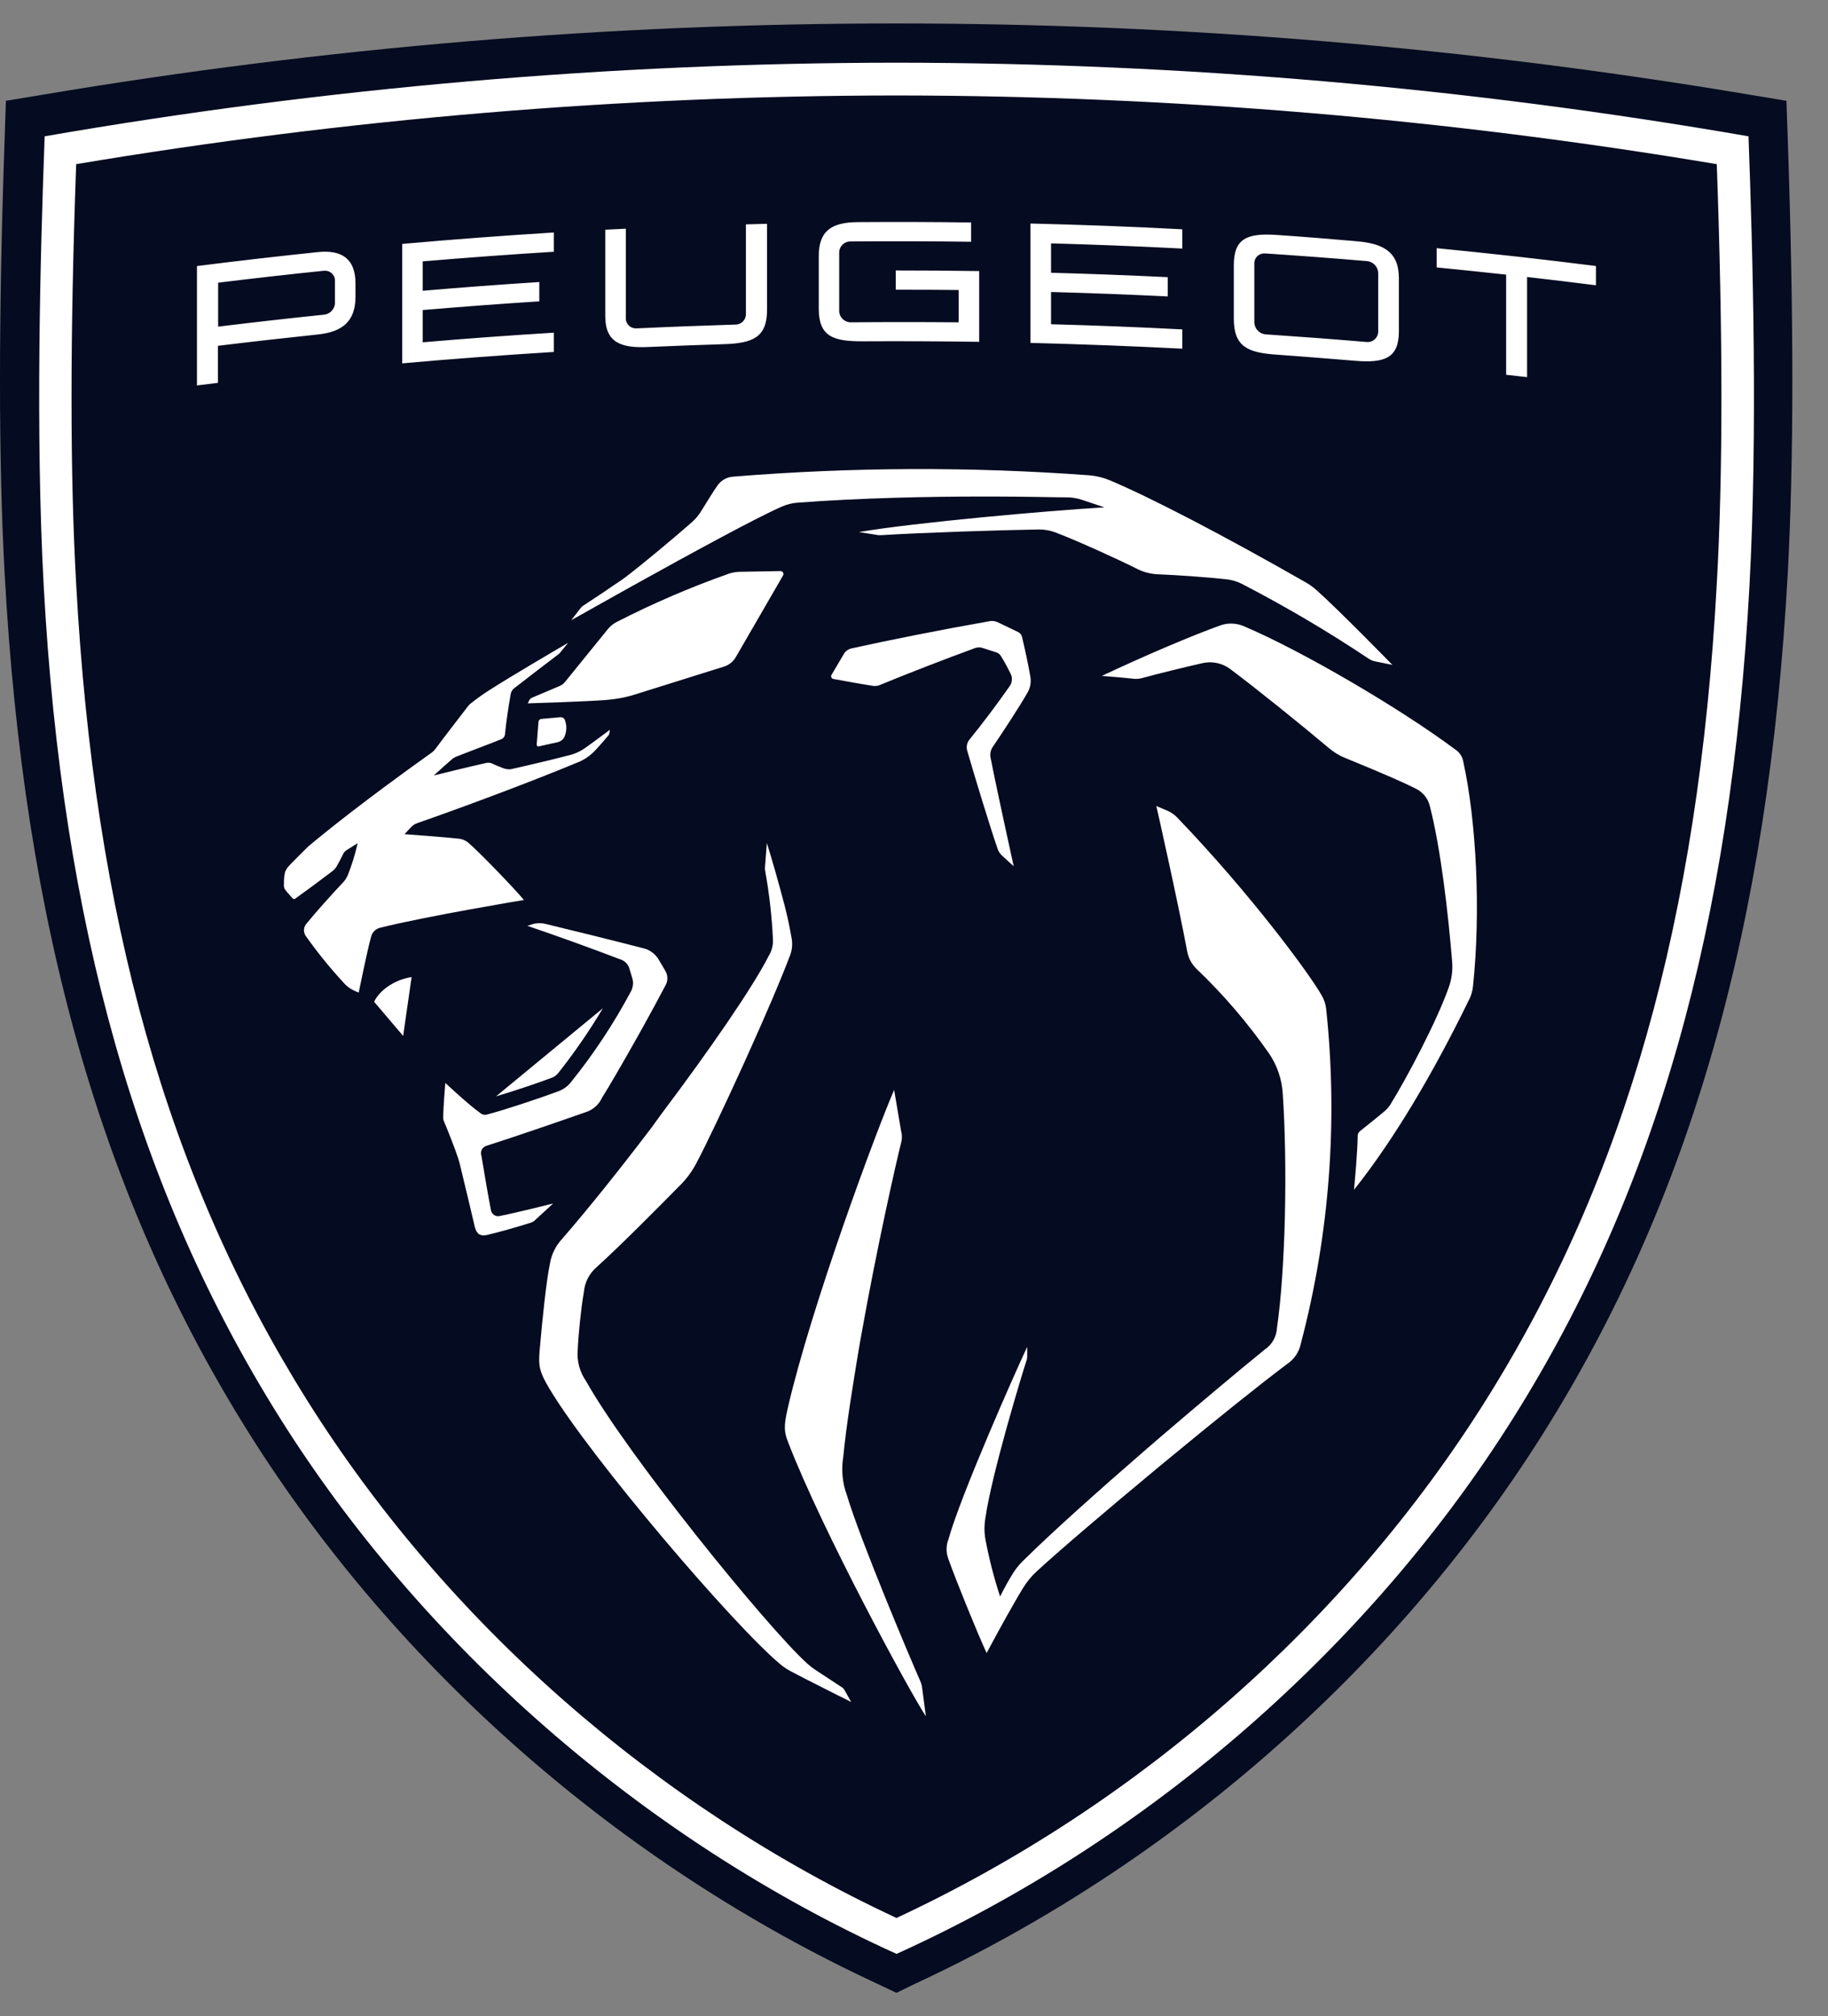
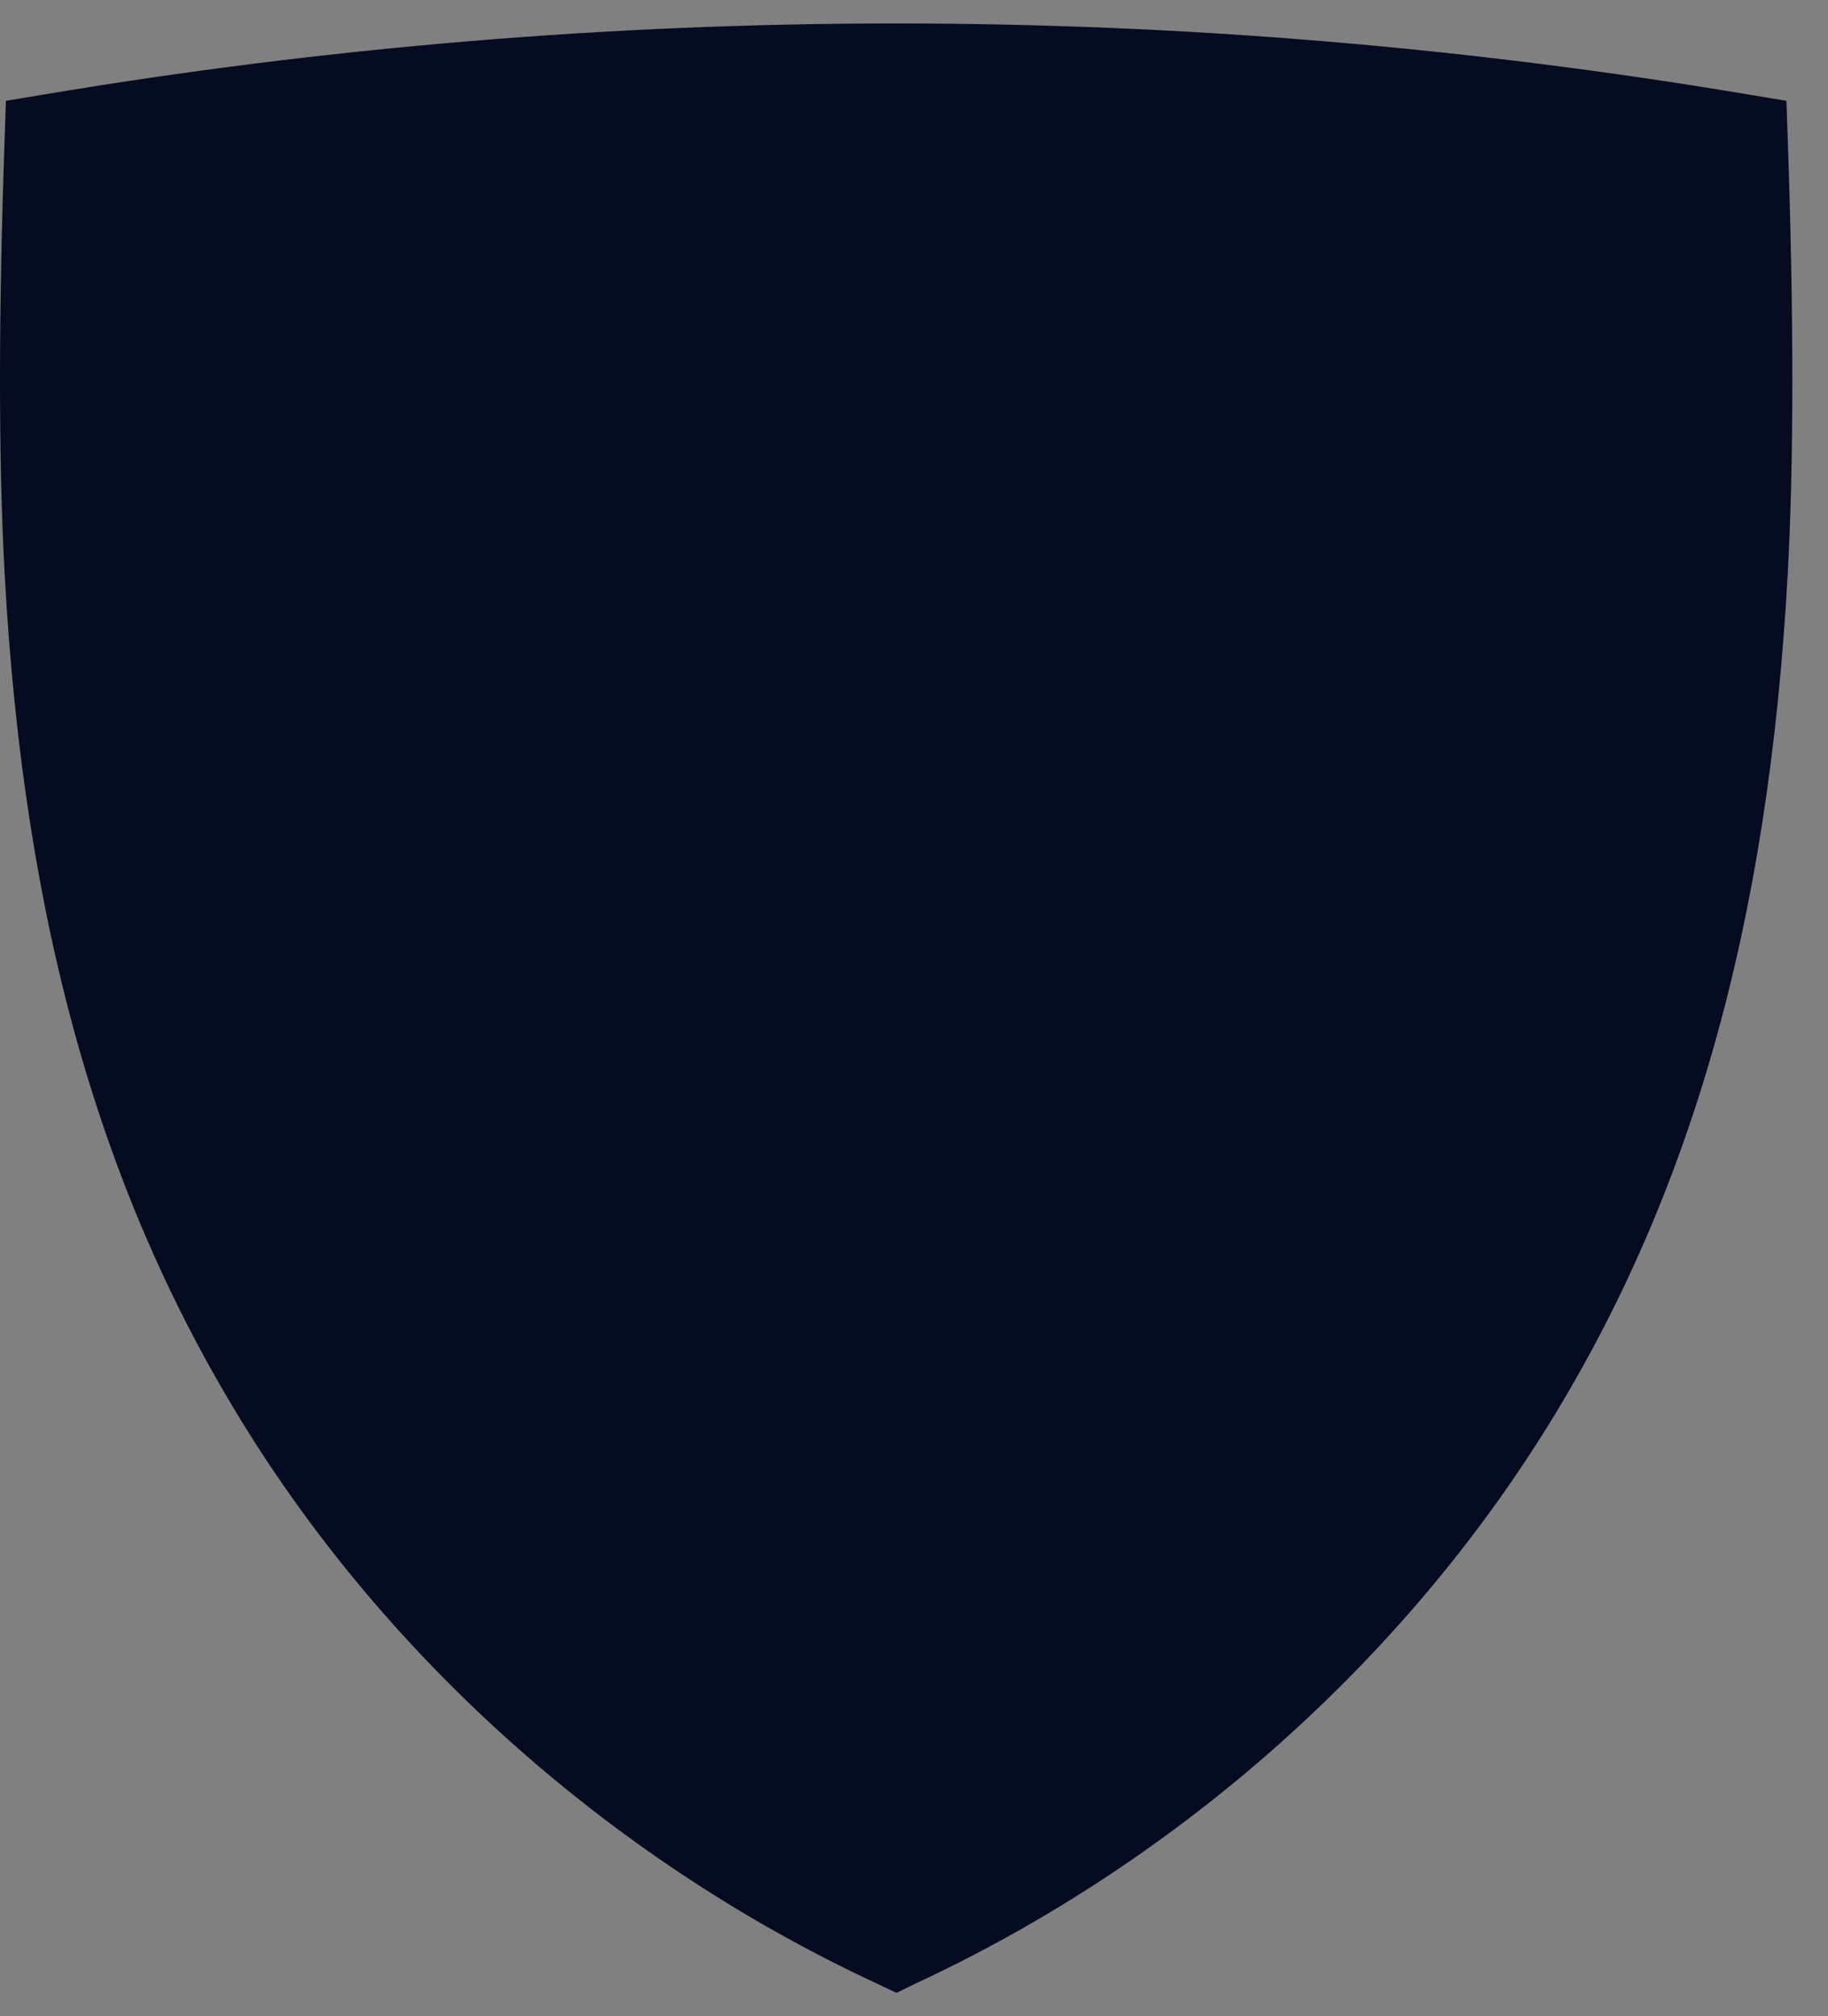
<svg xmlns="http://www.w3.org/2000/svg" width="39" height="43" viewBox="0 0 39 43" fill="none">
  <rect x="0" y="0" width="39" height="43" fill="#808080" stroke="none" />
  <path d="M18.71 42.303C13.237 39.763 8.485 35.603 5.326 30.586C2.168 25.569 0.508 19.742 0.099 12.234C-0.033 9.807 -0.033 6.771 0.099 2.955L0.126 2.15L0.916 2.019C12.967 -0.006 25.272 -0.006 37.323 2.019L38.113 2.15L38.141 2.955C38.272 6.772 38.272 9.8 38.141 12.234C37.731 19.738 36.07 25.574 32.913 30.586C29.756 35.598 25.001 39.762 19.53 42.303L19.126 42.5L18.71 42.303Z" fill="#050B20" />
-   <path d="M19.126 1.337C25.218 1.342 31.301 1.867 37.304 2.907C37.396 5.39 37.501 9.226 37.325 12.487C36.93 19.75 35.332 25.389 32.293 30.228C29.255 35.067 24.573 39.205 19.128 41.669C13.681 39.205 8.992 35.054 5.964 30.228C2.936 25.402 1.327 19.75 0.932 12.487C0.755 9.23 0.86 5.391 0.953 2.907C6.955 1.867 13.034 1.342 19.126 1.337ZM19.126 2.036C13.262 2.041 7.408 2.531 1.625 3.501C1.493 7.187 1.493 10.116 1.625 12.453C2.012 19.592 3.577 25.123 6.55 29.859C9.522 34.596 13.98 38.507 19.126 40.903C24.272 38.506 28.73 34.595 31.702 29.859C34.675 25.124 36.24 19.591 36.627 12.453C36.759 10.121 36.759 7.187 36.627 3.501C30.844 2.531 24.989 2.041 19.126 2.036ZM19.076 23.244C19.076 23.244 19.19 23.923 19.225 24.121C19.248 24.202 19.248 24.291 19.225 24.372C19.134 24.725 18.711 26.583 18.373 28.485L18.32 28.785C18.189 29.585 18.057 30.381 17.992 31.061C17.945 31.336 17.971 31.621 18.067 31.883C18.357 32.852 19.426 35.383 19.631 35.845C19.654 35.895 19.668 35.949 19.675 36.005L19.753 36.602C19.41 36.085 17.549 32.661 16.817 30.764C16.73 30.54 16.714 30.431 16.809 30.02C17.313 27.841 18.689 24.135 19.076 23.244ZM16.361 17.978C16.361 17.978 16.505 18.442 16.642 18.946L16.69 19.125C16.769 19.407 16.834 19.694 16.884 19.982C16.917 20.129 16.9 20.285 16.837 20.422C16.667 20.874 16.353 21.606 16.02 22.346L15.877 22.665C15.467 23.568 15.053 24.439 14.851 24.817C14.752 25.003 14.625 25.17 14.472 25.315C14.046 25.749 13.231 26.57 12.726 27.026C12.571 27.16 12.475 27.349 12.457 27.553C12.396 27.899 12.337 28.491 12.325 28.797C12.306 29.03 12.37 29.263 12.504 29.455C13.394 31.043 16.364 34.697 17.209 35.465C17.283 35.532 17.36 35.591 17.445 35.644C17.57 35.727 17.971 35.99 17.971 35.99C17.988 36.002 18.002 36.016 18.012 36.034L18.16 36.297L18.121 36.277L18.058 36.245L17.862 36.148L17.674 36.053C17.384 35.908 17.041 35.733 16.859 35.636C16.785 35.595 16.714 35.548 16.65 35.494C15.658 34.67 12.623 31.114 11.73 29.629C11.507 29.258 11.484 29.138 11.514 28.788C11.571 28.13 11.656 27.313 11.732 26.954C11.764 26.752 11.856 26.566 11.996 26.417C12.555 25.773 13.236 24.922 13.901 24.047L14.123 23.74C15.13 22.403 16.057 21.063 16.403 20.381C16.468 20.274 16.498 20.15 16.49 20.025C16.467 19.534 16.411 19.046 16.323 18.563C16.319 18.53 16.319 18.497 16.323 18.464L16.361 17.978ZM24.648 17.18L24.912 17.292C24.988 17.325 25.056 17.373 25.114 17.433C26.694 19.077 27.948 20.782 28.199 21.231C28.248 21.314 28.279 21.406 28.292 21.502C28.549 23.898 28.367 26.321 27.754 28.651C27.717 28.834 27.608 28.994 27.451 29.096C26.834 29.561 25.914 30.3 24.999 31.056L24.71 31.294C23.607 32.208 22.559 33.103 22.114 33.515C22.002 33.619 21.906 33.736 21.826 33.867C21.618 34.206 21.299 34.788 21.143 35.079L21.099 35.161L21.049 35.253C20.841 34.8 20.391 33.694 20.234 33.248C20.182 33.114 20.182 32.965 20.234 32.831C20.487 31.909 21.682 29.212 21.915 28.724V28.923C21.915 28.952 21.912 28.981 21.902 29.009C21.797 29.328 21.154 31.45 21.024 32.37C20.997 32.523 20.997 32.678 21.024 32.831C21.102 33.243 21.206 33.649 21.337 34.048C21.426 33.868 21.523 33.692 21.631 33.522C21.696 33.426 21.771 33.336 21.856 33.258C22.431 32.69 23.412 31.81 24.433 30.926L24.795 30.614C25.584 29.94 26.363 29.284 26.981 28.782C27.138 28.678 27.235 28.506 27.244 28.318C27.422 27.099 27.474 24.911 27.367 23.315C27.347 23.014 27.248 22.724 27.08 22.474C26.623 21.818 26.102 21.21 25.524 20.659C25.422 20.558 25.355 20.431 25.329 20.291C25.124 19.195 24.671 17.191 24.671 17.191L24.648 17.18ZM11.339 19.716C11.436 19.684 11.54 19.68 11.64 19.704C12.089 19.812 13.039 20.045 13.757 20.231C13.872 20.266 13.97 20.34 14.038 20.44L14.194 20.703C14.248 20.794 14.254 20.906 14.205 21.001C14.073 21.253 13.888 21.597 13.691 21.95L13.543 22.213C13.269 22.7 12.996 23.169 12.841 23.416C12.774 23.56 12.65 23.669 12.5 23.717C11.793 23.965 10.92 24.263 10.394 24.431C10.304 24.45 10.246 24.535 10.265 24.625C10.266 24.633 10.269 24.641 10.271 24.649C10.308 24.865 10.429 25.595 10.475 25.81C10.49 25.893 10.569 25.949 10.652 25.935C10.66 25.935 10.666 25.932 10.673 25.93C10.981 25.872 11.801 25.666 11.801 25.666L11.414 26.022C11.388 26.047 11.356 26.065 11.322 26.076C11.098 26.151 10.553 26.303 10.382 26.339C10.25 26.368 10.165 26.315 10.13 26.165C10.13 26.165 9.897 25.174 9.813 24.837C9.8 24.786 9.787 24.741 9.771 24.691C9.708 24.496 9.556 24.112 9.471 23.912C9.46 23.888 9.456 23.863 9.456 23.838C9.456 23.609 9.501 23.095 9.501 23.095C9.501 23.095 10.004 23.567 10.246 23.736C10.288 23.773 10.349 23.785 10.402 23.765C10.736 23.68 11.504 23.426 11.925 23.268C12.021 23.231 12.105 23.17 12.171 23.091C12.663 22.482 13.096 21.828 13.465 21.135C13.508 21.051 13.518 20.952 13.49 20.861L13.422 20.637C13.395 20.564 13.34 20.505 13.269 20.473C12.526 20.19 11.941 19.98 11.252 19.745L11.339 19.716ZM26.028 13.34C26.191 13.28 26.37 13.285 26.531 13.352C27.776 13.879 29.87 15.106 31.033 15.973C31.133 16.034 31.202 16.134 31.22 16.25C31.494 17.494 31.597 19.417 31.426 21.035C31.415 21.144 31.382 21.25 31.329 21.346C30.592 22.854 29.762 24.275 28.889 25.372V25.353C28.901 25.236 28.962 24.579 28.966 24.222C28.966 24.183 28.986 24.145 29.018 24.121C29.18 23.989 29.402 23.815 29.529 23.706C29.58 23.665 29.625 23.617 29.66 23.561C30.016 22.986 30.653 21.781 30.908 21.06C30.971 20.884 30.997 20.695 30.981 20.508C30.899 19.499 30.74 18.098 30.504 17.186C30.465 17.03 30.361 16.899 30.218 16.825C30.014 16.721 29.616 16.538 28.706 16.167C28.579 16.117 28.462 16.046 28.358 15.959C27.762 15.457 26.83 14.705 26.252 14.272C26.083 14.143 25.866 14.096 25.66 14.141C25.237 14.237 24.698 14.37 24.396 14.453C24.315 14.479 24.23 14.486 24.145 14.471L23.944 14.451L23.831 14.441L23.526 14.416H23.504C24.484 13.955 25.433 13.555 26.028 13.34ZM12.863 21.502C12.575 21.984 12.257 22.446 11.908 22.887C11.871 22.932 11.822 22.966 11.768 22.986C11.463 23.101 10.956 23.272 10.583 23.381L12.863 21.502ZM8.782 20.835L8.601 22.092L7.982 21.364C8.095 21.119 8.424 20.889 8.784 20.837V20.835H8.782ZM12.117 13.714L11.947 13.922L11.919 13.95C11.771 14.06 11.144 14.541 10.974 14.675C10.931 14.705 10.902 14.754 10.895 14.807C10.857 15.019 10.794 15.423 10.775 15.647C10.775 15.706 10.733 15.757 10.675 15.772C10.384 15.89 10.04 16.015 9.762 16.126C9.721 16.139 9.684 16.159 9.65 16.185C9.622 16.206 9.255 16.538 9.255 16.538C9.255 16.538 10.059 16.339 10.355 16.275C10.411 16.258 10.471 16.264 10.521 16.294C10.582 16.322 10.683 16.363 10.737 16.383C10.806 16.41 10.882 16.414 10.953 16.392C11.286 16.318 11.846 16.185 12.138 16.108C12.272 16.076 12.397 16.017 12.508 15.934C12.65 15.835 13.012 15.564 13.012 15.564C13.012 15.564 13.006 15.611 13 15.637C12.998 15.657 12.989 15.677 12.974 15.691C12.9 15.78 12.773 15.925 12.711 15.99C12.596 16.117 12.454 16.214 12.293 16.272C11.447 16.625 10.001 17.172 8.917 17.549C8.857 17.567 8.803 17.602 8.763 17.648C8.706 17.706 8.631 17.79 8.631 17.79C8.631 17.79 9.516 17.854 9.785 17.886C9.867 17.894 9.943 17.927 10.003 17.982C10.225 18.173 10.959 18.93 11.178 19.193C11.178 19.193 9.09 19.541 8.123 19.782C8.02 19.802 7.938 19.881 7.916 19.983C7.836 20.265 7.653 21.168 7.653 21.168C7.598 21.148 7.544 21.123 7.492 21.093C7.429 21.055 7.372 21.007 7.325 20.951C7.041 20.644 6.777 20.317 6.535 19.977C6.472 19.901 6.468 19.792 6.526 19.713C6.722 19.471 7.116 19.03 7.333 18.804C7.367 18.764 7.395 18.719 7.417 18.672C7.501 18.461 7.569 18.245 7.62 18.026L7.63 17.982L7.591 18.007L7.413 18.119C7.371 18.14 7.337 18.176 7.318 18.219C7.283 18.293 7.221 18.41 7.175 18.49C7.153 18.522 7.126 18.551 7.096 18.575C6.818 18.787 6.511 19.014 6.294 19.168C6.278 19.177 6.259 19.175 6.247 19.162C6.219 19.134 6.102 19.001 6.082 18.971C6.065 18.947 6.057 18.918 6.057 18.889C6.057 18.834 6.057 18.736 6.068 18.664C6.078 18.592 6.099 18.532 6.199 18.43C6.299 18.327 6.443 18.182 6.576 18.052C6.904 17.777 7.729 17.105 9.209 16.051C9.237 16.031 9.262 16.007 9.283 15.98C9.438 15.77 9.878 15.199 9.987 15.058C10.001 15.039 10.02 15.021 10.038 15.006C10.177 14.894 10.323 14.791 10.474 14.697C10.885 14.434 11.681 13.966 12.126 13.706L12.117 13.714ZM21.108 13.247C21.17 13.236 21.233 13.245 21.29 13.272L21.721 13.479C21.763 13.499 21.794 13.538 21.805 13.584C21.863 13.83 21.936 14.158 21.983 14.435C22.002 14.551 21.981 14.67 21.922 14.771C21.744 15.082 21.377 15.64 21.173 15.939C21.131 16.007 21.118 16.09 21.136 16.168C21.232 16.681 21.627 18.474 21.627 18.474L21.384 18.252C21.336 18.21 21.302 18.157 21.282 18.098C21.108 17.59 20.785 16.529 20.636 16.013C20.611 15.928 20.629 15.836 20.686 15.769C20.94 15.46 21.31 14.966 21.527 14.653C21.589 14.579 21.606 14.479 21.572 14.389C21.522 14.287 21.44 14.126 21.357 13.995C21.335 13.956 21.299 13.926 21.257 13.913L20.965 13.819C20.914 13.802 20.86 13.802 20.808 13.819C20.171 14.051 19.314 14.384 18.79 14.601C18.727 14.632 18.656 14.638 18.589 14.621C18.437 14.599 17.995 14.52 17.778 14.479C17.746 14.472 17.726 14.442 17.733 14.411C17.733 14.404 17.737 14.399 17.74 14.393L18.003 13.947C18.037 13.887 18.096 13.845 18.163 13.829C18.98 13.648 20.072 13.431 21.112 13.248H21.108V13.247ZM11.958 15.295C11.997 15.293 12.034 15.314 12.05 15.351C12.097 15.47 12.093 15.605 12.038 15.722C12.012 15.774 11.963 15.811 11.906 15.826L11.494 15.918C11.473 15.922 11.454 15.909 11.45 15.889C11.45 15.885 11.45 15.882 11.45 15.878L11.488 15.394C11.49 15.361 11.517 15.335 11.55 15.332L11.959 15.295H11.958ZM16.654 12.179C16.688 12.179 16.715 12.207 16.715 12.241C16.715 12.252 16.713 12.262 16.707 12.271L15.703 14.006C15.646 14.109 15.552 14.185 15.44 14.218L13.553 14.809C13.348 14.874 13.136 14.913 12.921 14.929C12.503 14.961 11.26 15 11.26 15L11.288 14.941C11.301 14.913 11.323 14.891 11.352 14.879L11.941 14.629C11.984 14.611 12.022 14.582 12.053 14.545L12.961 13.426C13.009 13.364 13.071 13.311 13.14 13.273C13.921 12.872 14.726 12.525 15.554 12.233C15.632 12.208 15.712 12.195 15.794 12.194L16.654 12.179ZM15.645 10.165C18.171 9.96 20.708 9.95 23.236 10.136C23.389 10.148 23.539 10.185 23.68 10.244C24.561 10.615 26.125 11.429 27.865 12.424C27.941 12.467 28.012 12.519 28.078 12.577C28.539 12.983 29.706 14.179 29.706 14.179L29.342 14.106C29.29 14.096 29.243 14.076 29.2 14.047C28.329 13.465 27.427 12.934 26.498 12.453C26.391 12.399 26.276 12.365 26.156 12.353C25.717 12.306 25.125 12.265 24.737 12.249C24.559 12.246 24.385 12.201 24.229 12.117C23.87 11.936 23.006 11.542 22.574 11.377C22.429 11.314 22.272 11.285 22.114 11.293C21.373 11.304 19.685 11.358 18.823 11.412C18.794 11.414 18.765 11.414 18.736 11.412L18.325 11.347C19.491 11.146 22.371 10.889 23.564 10.82L23.075 10.657C22.982 10.626 22.883 10.61 22.784 10.607C22.521 10.607 21.95 10.59 21.205 10.589H20.949C19.817 10.589 18.361 10.619 17.018 10.72C16.901 10.728 16.787 10.757 16.678 10.805C16.136 11.043 14.813 11.762 13.486 12.499L13.191 12.664L12.187 13.227L12.384 12.973C12.404 12.945 12.429 12.923 12.459 12.906L12.878 12.629L13.009 12.539L13.273 12.361L13.352 12.303C13.747 12.001 14.381 11.47 14.758 11.14C14.843 11.064 14.916 10.976 14.974 10.877C15.095 10.68 15.228 10.466 15.309 10.351C15.388 10.24 15.514 10.171 15.649 10.165H15.645ZM6.783 5.376C7.297 5.323 7.584 5.523 7.584 6.043V6.331C7.584 6.858 7.297 7.08 6.783 7.133C6.072 7.208 5.361 7.288 4.65 7.375V8.165L4.202 8.22V5.674C5.062 5.565 5.922 5.466 6.783 5.376ZM30.651 5.293C31.785 5.403 32.919 5.53 34.049 5.673V6.084C33.561 6.022 33.071 5.964 32.58 5.907V8.043L32.133 7.993V5.857C31.639 5.803 31.145 5.752 30.651 5.703V5.293ZM11.816 4.958V5.369C10.882 5.427 9.95 5.495 9.019 5.574V6.201C9.847 6.13 10.677 6.068 11.506 6.015V6.426C10.677 6.48 9.847 6.542 9.019 6.612V7.3C9.95 7.22 10.882 7.152 11.816 7.095V7.506C10.737 7.573 9.659 7.653 8.581 7.749V5.202C9.659 5.106 10.737 5.025 11.816 4.958ZM26.323 5.656C26.323 5.085 26.606 4.967 27.244 5.011C27.804 5.049 28.363 5.094 28.923 5.143C29.477 5.189 29.845 5.344 29.845 5.932V7.07C29.845 7.641 29.529 7.745 28.923 7.695C28.363 7.649 27.804 7.604 27.244 7.564C26.635 7.523 26.323 7.404 26.323 6.8V5.656ZM21.985 4.767C23.066 4.792 24.145 4.833 25.224 4.89V5.301C24.29 5.253 23.357 5.216 22.424 5.19V5.817C23.254 5.839 24.085 5.871 24.914 5.911V6.322C24.084 6.281 23.254 6.25 22.424 6.227V6.915C23.357 6.94 24.29 6.976 25.224 7.025V7.436C24.144 7.381 23.065 7.34 21.985 7.313V4.767ZM16.365 4.767V6.61C16.365 7.194 16.06 7.321 15.444 7.34C14.908 7.357 14.371 7.377 13.835 7.4C13.264 7.427 12.913 7.317 12.913 6.742V4.899L13.352 4.877V6.796C13.354 6.913 13.452 7.005 13.569 7.003C13.574 7.003 13.58 7.003 13.585 7.003C14.287 6.97 14.989 6.944 15.691 6.922C15.814 6.922 15.912 6.825 15.914 6.703C15.914 6.703 15.914 6.701 15.914 6.7V4.785L16.363 4.773L16.365 4.769V4.767ZM26.993 5.406C26.877 5.394 26.773 5.477 26.761 5.593C26.761 5.603 26.76 5.613 26.761 5.623V6.882C26.768 7.011 26.867 7.116 26.994 7.13C27.72 7.179 28.447 7.233 29.172 7.295C29.294 7.299 29.397 7.204 29.404 7.082V5.822C29.4 5.692 29.301 5.585 29.172 5.569C28.444 5.507 27.717 5.453 26.994 5.405L26.993 5.406ZM18.304 4.737C19.109 4.731 19.914 4.733 20.719 4.745V5.156C19.859 5.144 18.998 5.143 18.137 5.149C18.015 5.152 17.915 5.245 17.904 5.368V6.643C17.912 6.768 18.012 6.867 18.137 6.874C18.909 6.867 19.68 6.867 20.453 6.874V6.185C20.005 6.18 19.558 6.177 19.11 6.179V5.768C19.704 5.768 20.297 5.772 20.891 5.781V7.29C20.057 7.278 19.223 7.274 18.39 7.279C17.779 7.279 17.468 7.178 17.468 6.584V5.474C17.463 4.923 17.741 4.741 18.3 4.737H18.304ZM6.954 5.773H6.92C6.164 5.851 5.408 5.936 4.654 6.029V6.966C5.408 6.874 6.164 6.788 6.92 6.71C7.038 6.695 7.131 6.6 7.146 6.481V5.968C7.138 5.853 7.039 5.767 6.923 5.774C6.921 5.774 6.917 5.774 6.914 5.774L6.954 5.772V5.773Z" fill="white" />
</svg>